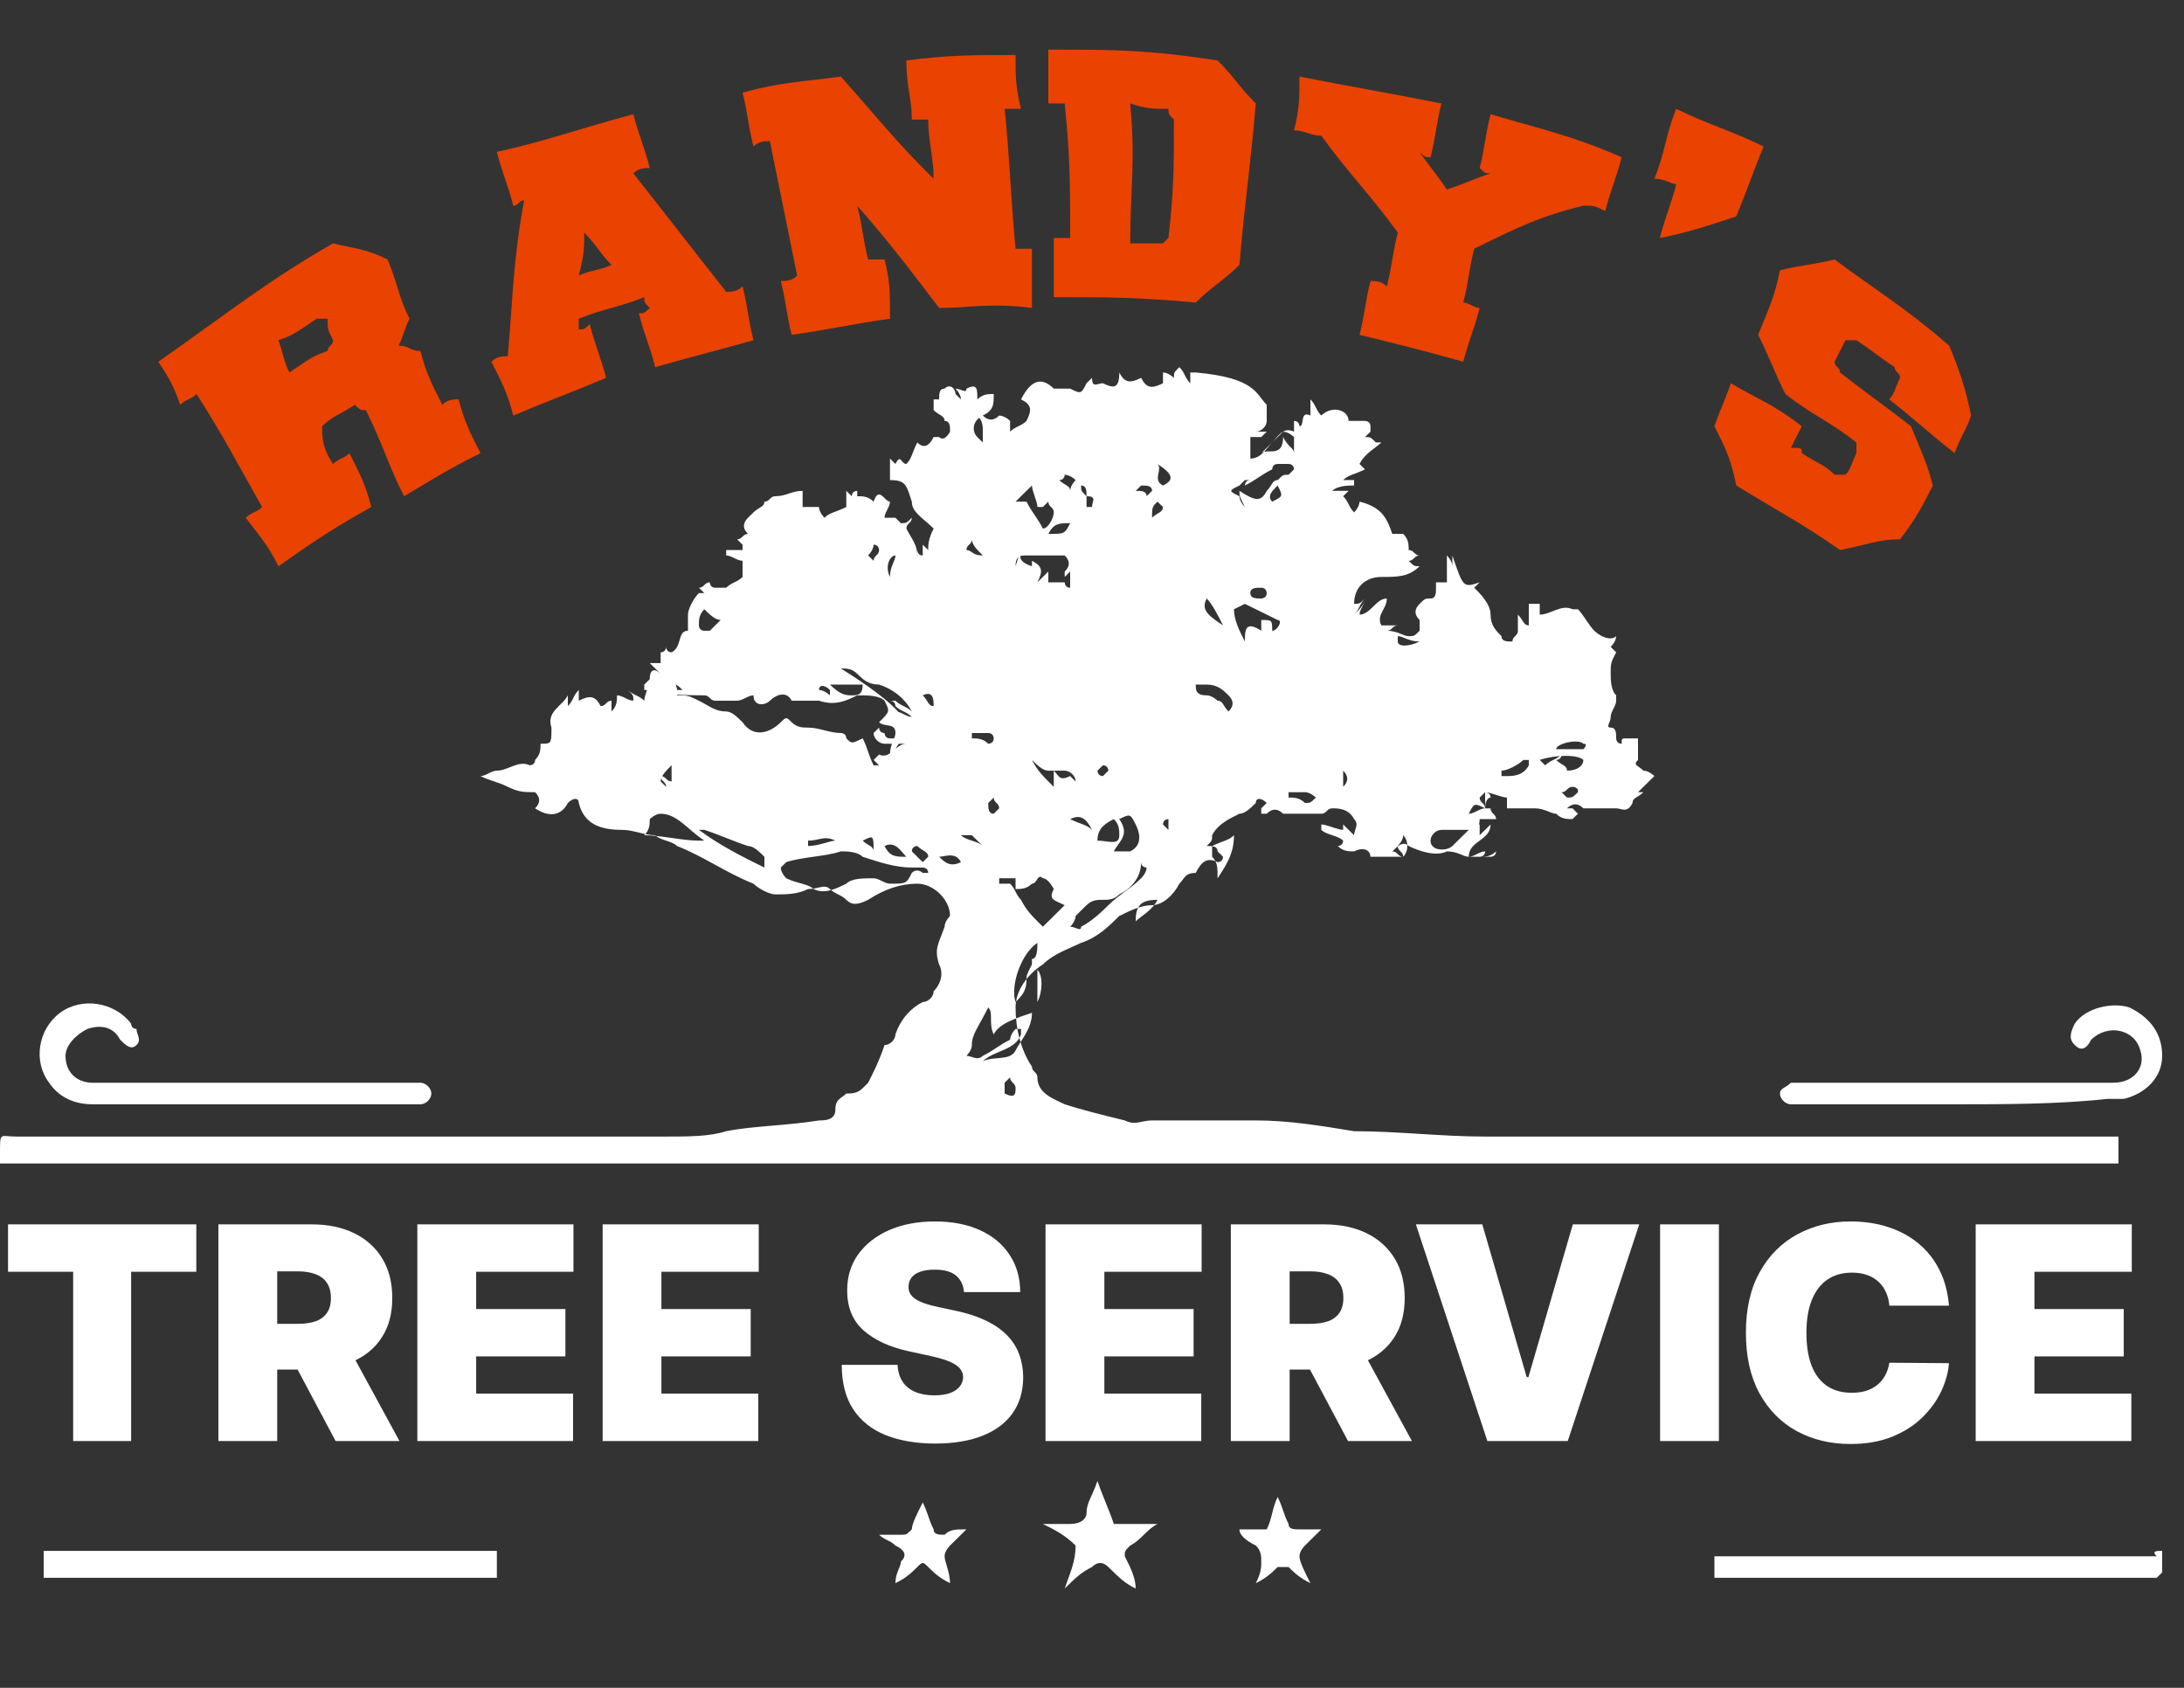
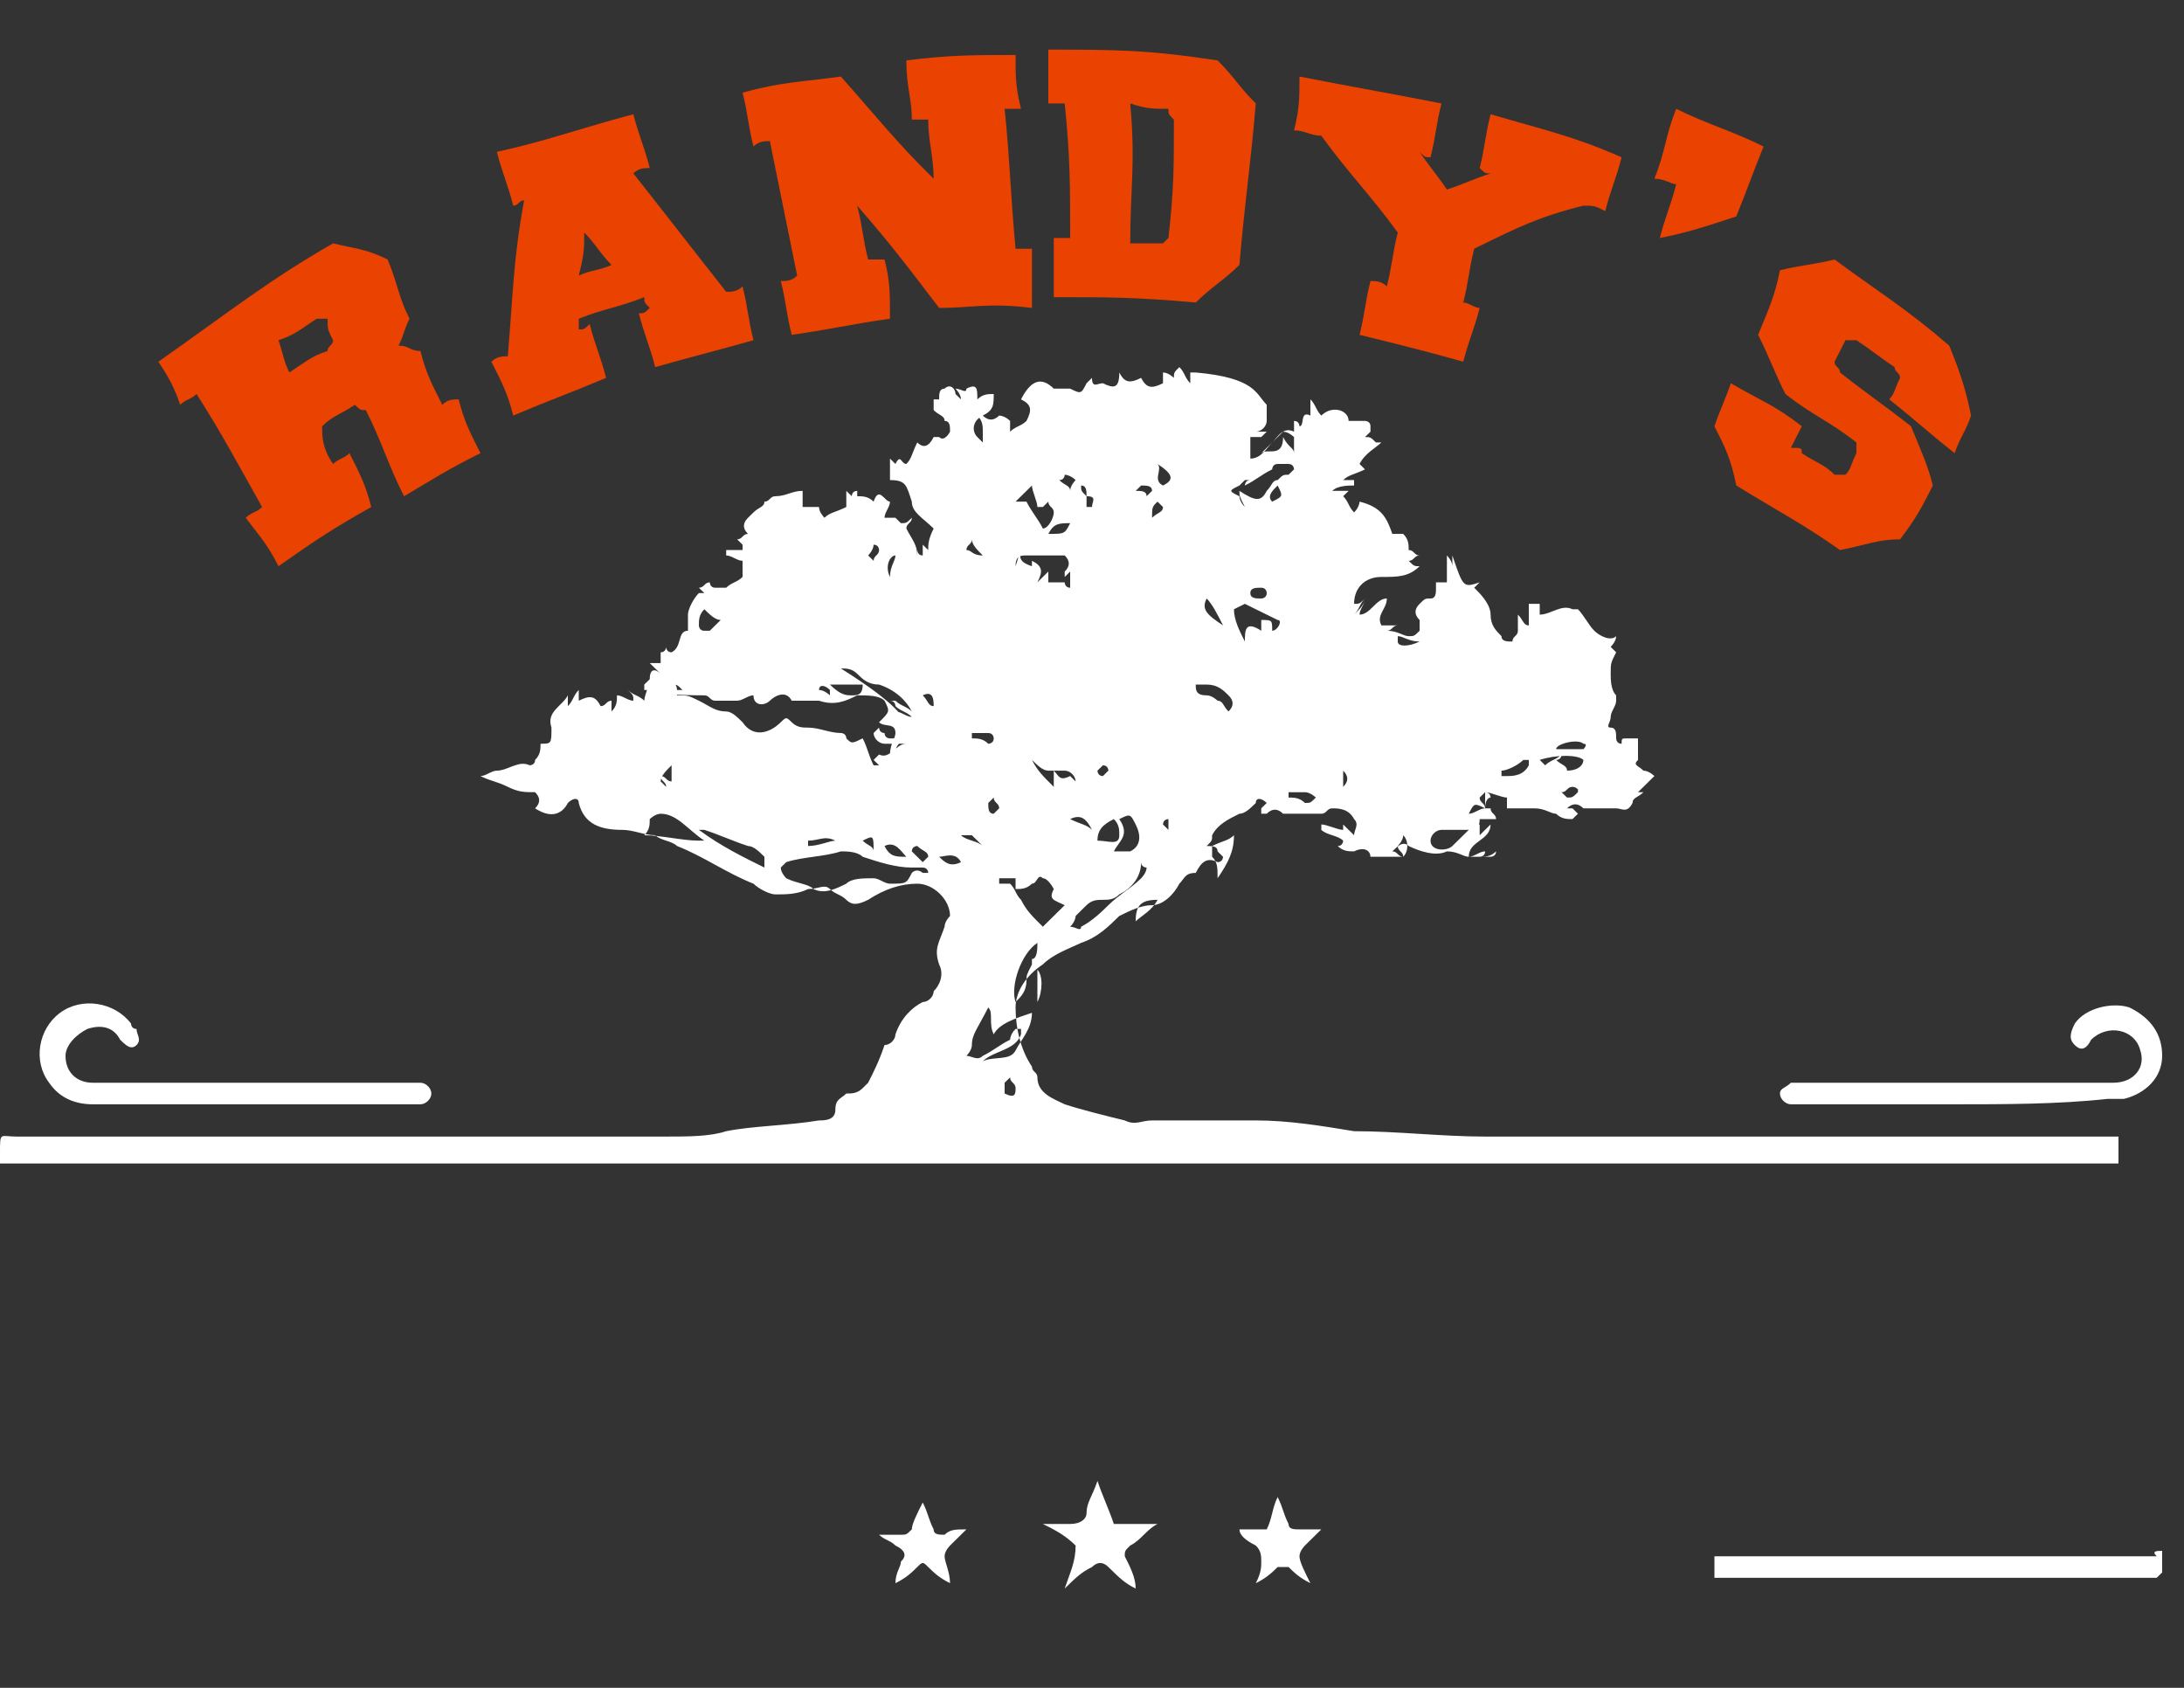
<svg xmlns="http://www.w3.org/2000/svg" width="44" height="34" viewBox="0 0 44 34" fill="none">
  <rect x="0" y="0" width="44" height="34" fill="#333333" stroke="none" />
  <path d="M18.26 14.549C18.26 14.657 18.37 14.657 18.37 14.766C18.48 14.874 18.48 14.874 18.37 14.982C18.26 14.874 18.15 14.874 18.04 15.091L17.93 15.199C17.93 14.982 18.04 14.874 18.04 14.766C18.04 14.549 17.82 14.657 17.71 14.549C17.93 14.332 17.93 14.332 17.82 14.115C17.71 14.007 17.49 14.007 17.27 14.007C17.05 14.115 16.83 14.224 16.5 14.115C16.39 14.115 16.28 14.115 16.17 14.115C16.06 14.115 15.95 14.115 15.95 14.115C15.84 13.899 15.62 14.007 15.51 14.115C15.4 14.224 15.18 14.224 15.18 14.007C15.07 14.007 14.96 14.115 14.85 14.115C14.74 14.115 14.52 14.115 14.41 14.115C14.3 14.115 14.3 14.007 14.19 14.007C14.08 14.007 13.2 14.007 13.09 13.899C13.2 13.899 13.31 13.899 13.42 13.899C13.31 13.899 13.09 13.899 12.98 13.899C12.98 13.899 12.98 13.899 12.98 13.79C13.09 13.79 13.09 13.79 13.2 13.79C13.31 13.79 13.42 13.79 13.53 13.899C13.64 13.899 13.64 13.899 13.75 13.899C13.64 13.79 13.64 13.79 13.53 13.79C13.42 13.79 13.2 13.79 13.09 13.79C12.98 13.79 12.98 13.79 12.87 13.79C12.87 13.79 12.87 13.79 12.98 13.79L13.09 13.682C13.09 13.465 13.2 13.465 13.31 13.573C13.2 13.465 13.2 13.465 13.09 13.357C13.2 13.357 13.31 13.357 13.31 13.357C13.31 13.248 13.31 13.248 13.31 13.14C13.42 13.14 13.42 13.031 13.42 13.031C13.42 13.031 13.42 13.14 13.53 13.14C13.75 13.031 13.64 12.706 13.86 12.706C13.86 12.598 13.86 12.489 13.86 12.381C13.86 12.273 13.97 12.056 14.08 11.947H14.19C14.19 11.947 14.19 11.947 14.08 11.839C14.19 11.839 14.19 11.731 14.3 11.731C14.3 11.731 14.3 11.839 14.41 11.839C14.52 11.839 14.52 11.839 14.63 11.839C14.74 11.731 14.85 11.731 14.96 11.622C14.96 11.622 14.96 11.622 14.96 11.514C14.96 11.406 14.96 11.406 14.96 11.297C14.85 11.297 14.74 11.189 14.63 11.189C14.63 11.189 14.63 11.189 14.63 11.08C14.74 11.08 14.85 11.08 14.96 11.08V10.972C14.96 10.972 14.96 10.972 14.85 10.864C14.96 10.864 14.96 10.755 15.07 10.755C14.96 10.647 14.96 10.539 15.07 10.43L15.18 10.322C15.29 10.213 15.4 10.213 15.4 10.105C15.51 10.105 15.51 9.996 15.62 9.996C15.84 9.996 15.95 9.888 16.17 9.888C16.17 9.996 16.17 10.105 16.17 10.213C16.28 10.213 16.39 10.213 16.5 10.213C16.5 10.322 16.61 10.43 16.61 10.43C16.72 10.322 16.83 10.322 17.05 10.213C17.05 10.105 17.05 9.996 17.05 9.888C17.16 9.996 17.16 9.996 17.16 9.996C17.16 9.996 17.16 9.888 17.27 9.888C17.27 9.996 17.27 9.996 17.27 9.996C17.38 9.996 17.49 9.996 17.6 10.105C17.71 9.78 17.82 10.105 17.93 10.105C17.93 10.213 17.82 10.322 17.82 10.43C17.93 10.43 18.04 10.43 18.04 10.43L18.15 10.539C18.26 10.539 18.26 10.539 18.37 10.43C18.37 10.539 18.26 10.539 18.26 10.647C18.37 10.864 18.48 10.972 18.48 11.189V11.08C18.48 11.08 18.48 11.189 18.59 11.189C18.59 11.08 18.59 10.972 18.59 10.972L18.7 11.08C18.7 10.972 18.7 10.864 18.81 10.647C18.92 10.755 18.92 10.755 18.92 10.755L18.81 10.647C18.59 10.43 18.37 10.322 18.37 10.105C18.26 9.78 18.26 9.671 17.93 9.671C17.93 9.563 17.93 9.563 17.93 9.455C17.93 9.346 17.93 9.346 17.93 9.238L18.04 9.346C18.15 9.129 18.15 9.346 18.26 9.346C18.37 9.238 18.37 9.129 18.48 8.913C18.59 9.021 18.7 9.021 18.81 8.804H18.92C19.03 8.913 19.14 8.696 19.14 8.696C19.14 8.587 19.14 8.479 19.03 8.479C19.03 8.371 18.92 8.371 18.81 8.262C18.81 8.262 18.81 8.154 18.81 8.045C18.92 8.045 18.92 8.045 18.92 8.045C18.92 7.937 18.92 7.829 19.03 7.829C19.14 7.72 19.25 7.829 19.25 7.937L19.36 8.045C19.36 7.937 19.25 7.829 19.25 7.829C19.36 7.829 19.47 7.937 19.47 7.829C19.69 7.72 19.69 7.829 19.69 8.045C19.8 7.937 19.91 7.937 20.02 7.937C20.02 8.154 20.02 8.262 19.8 8.371C19.58 8.479 19.58 8.696 19.69 8.804L19.8 8.913C19.8 8.804 19.8 8.804 19.8 8.696C19.8 8.587 19.8 8.479 19.69 8.371C19.8 8.371 19.8 8.371 19.8 8.371C19.91 8.479 20.02 8.479 20.13 8.371C20.13 8.371 20.24 8.371 20.35 8.479C20.35 8.479 20.35 8.587 20.35 8.696C20.46 8.587 20.57 8.587 20.68 8.479C20.79 8.262 20.79 8.154 20.57 8.045C20.79 7.612 21.01 7.612 21.23 7.829C21.34 7.829 21.45 7.829 21.56 7.829C21.78 7.937 21.78 7.937 21.89 7.72L22 7.612C22 7.829 22.11 7.72 22.22 7.72C22.44 7.829 22.55 7.829 22.55 7.503C22.66 7.72 22.77 7.72 22.99 7.612C23.1 7.829 23.21 7.829 23.43 7.72C23.43 7.72 23.43 7.612 23.43 7.503C23.54 7.503 23.65 7.612 23.65 7.612C23.65 7.503 23.65 7.503 23.76 7.395C23.87 7.503 23.87 7.612 23.98 7.72C23.98 7.612 23.98 7.503 23.98 7.503C23.98 7.503 23.98 7.503 24.09 7.503C25.3 7.612 25.3 7.937 25.52 8.154C25.52 8.262 25.52 8.371 25.52 8.479C25.52 8.587 25.41 8.696 25.3 8.696H25.41H25.52L25.41 8.804C25.3 8.804 25.3 8.804 25.19 8.804C25.19 8.913 25.19 9.021 25.19 9.238C25.41 9.238 25.52 9.021 25.63 8.913C25.74 8.804 25.85 8.587 26.07 8.696C26.07 8.587 26.07 8.587 26.07 8.479C26.18 8.479 26.18 8.587 26.18 8.587C26.29 8.587 26.18 8.262 26.4 8.371C26.4 8.262 26.4 8.154 26.4 8.045C26.51 8.154 26.51 8.262 26.62 8.371C26.84 8.154 27.17 8.262 27.17 8.479C27.28 8.479 27.39 8.479 27.5 8.479C27.5 8.479 27.61 8.479 27.61 8.587C27.61 8.587 27.61 8.587 27.61 8.696L27.5 8.804C27.61 8.804 27.61 8.804 27.72 8.913H27.83C27.72 9.021 27.5 9.129 27.39 9.346L27.5 9.455C27.28 9.563 27.17 9.563 27.06 9.671C27.17 9.671 27.17 9.671 27.28 9.671C27.28 9.671 27.28 9.671 27.28 9.78C27.17 9.78 26.95 9.78 26.84 9.888C26.95 9.888 27.06 9.888 27.17 9.888C27.06 9.996 27.06 9.996 27.06 9.996C27.17 10.105 27.17 10.213 27.28 10.322C27.39 10.213 27.39 10.105 27.39 10.105C27.83 10.213 27.94 10.43 28.05 10.755C28.16 10.755 28.16 10.755 28.27 10.755C28.38 10.864 28.38 10.972 28.38 11.08C28.49 11.08 28.49 11.189 28.6 11.189C28.49 11.189 28.49 11.297 28.38 11.297C28.49 11.406 28.49 11.406 28.6 11.406C28.38 11.622 28.16 11.622 27.83 11.622C27.5 11.622 27.28 11.839 27.28 12.164C27.39 12.164 27.39 12.164 27.5 12.056C27.39 12.164 27.39 12.273 27.28 12.381C27.39 12.273 27.5 12.164 27.5 12.056C27.5 12.164 27.39 12.273 27.39 12.381C27.61 12.381 27.72 12.056 27.94 12.056C27.94 12.273 27.72 12.381 27.83 12.598H27.94C28.05 12.598 28.05 12.598 28.16 12.598C28.05 12.598 28.05 12.706 27.94 12.706C28.16 12.706 28.27 12.815 28.38 12.815C28.49 12.815 28.49 12.815 28.6 12.706C28.6 12.706 28.6 12.598 28.6 12.489C28.49 12.381 28.49 12.273 28.6 12.164C28.71 12.056 28.71 12.056 28.82 12.056C28.93 12.056 28.93 11.947 28.93 11.839V11.731C29.04 11.731 29.15 11.731 29.15 11.731C29.15 11.514 29.15 11.406 29.15 11.189C29.15 11.189 29.26 11.297 29.26 11.406C29.26 11.297 29.26 11.297 29.26 11.189C29.48 11.839 29.48 11.839 29.81 11.731L29.7 11.839C29.81 11.947 30.03 12.164 30.03 12.381C30.03 12.598 30.14 12.706 30.25 12.815C30.25 12.923 30.36 12.923 30.47 12.923C30.47 12.815 30.58 12.815 30.58 12.706C30.58 12.598 30.58 12.489 30.58 12.381C30.69 12.489 30.69 12.598 30.8 12.598C30.8 12.489 30.8 12.381 30.8 12.164C30.91 12.164 30.91 12.164 31.02 12.164C31.02 12.273 31.02 12.273 31.02 12.381C31.24 12.381 31.46 12.164 31.68 12.273H31.79C31.9 12.381 32.01 12.598 32.12 12.706C32.23 12.815 32.45 12.923 32.56 12.815C32.56 12.923 32.45 13.031 32.45 13.031L32.56 13.14C32.45 13.357 32.45 13.357 32.45 13.573C32.45 13.682 32.45 13.899 32.56 14.007V14.115C32.56 14.224 32.45 14.332 32.45 14.441C32.45 14.549 32.34 14.657 32.45 14.657C32.56 14.657 32.56 14.766 32.56 14.874C32.56 14.874 32.56 14.982 32.67 14.982C32.67 14.874 32.67 14.874 32.78 14.874C32.89 14.874 32.89 14.874 33 14.874V14.982C33 15.091 33 15.091 33 15.199V15.308C32.89 15.416 33 15.416 33.11 15.524C33.22 15.524 33.33 15.633 33.33 15.633C33.22 15.741 33.11 15.85 33 15.958H33.11C33 16.066 32.89 16.066 32.89 16.175C32.78 16.392 32.67 16.283 32.56 16.283C32.45 16.283 32.23 16.283 32.12 16.283C32.01 16.283 31.9 16.283 31.9 16.283C31.79 16.175 31.68 16.175 31.57 16.283H31.68L31.79 16.392L31.68 16.5C31.57 16.5 31.46 16.5 31.35 16.392C31.24 16.392 31.13 16.283 30.91 16.283C30.69 16.283 30.58 16.283 30.36 16.283C30.36 16.175 30.36 16.175 30.36 16.066C30.25 16.066 30.03 15.958 29.92 15.958C29.92 16.066 29.92 16.175 29.92 16.283H30.03C30.03 16.392 30.14 16.392 30.14 16.5C30.03 16.5 29.92 16.5 29.81 16.5C29.81 16.717 29.7 16.717 29.48 16.717C29.37 16.717 29.15 16.717 29.04 16.717C28.93 16.717 28.82 16.825 28.82 16.934C28.82 17.15 29.15 17.15 29.26 17.042C29.37 16.934 29.48 16.825 29.59 16.717C29.59 16.717 29.7 16.608 29.81 16.608C29.81 16.717 29.81 16.717 29.81 16.825C29.92 16.717 29.92 16.717 30.03 16.608C30.03 16.934 29.59 16.934 29.59 17.259C29.7 17.259 29.81 17.15 29.92 17.15C29.92 17.259 29.81 17.259 29.81 17.259C29.92 17.259 30.03 17.259 30.14 17.15C30.14 17.259 30.03 17.259 30.03 17.259C29.92 17.259 29.7 17.259 29.59 17.259C29.48 17.259 29.37 17.15 29.15 17.15C28.93 17.259 28.6 17.15 28.38 17.042C28.27 16.934 28.16 17.042 28.05 17.15C28.16 17.15 28.16 17.259 28.27 17.259C28.05 17.259 27.83 17.259 27.61 17.259C27.61 17.15 27.5 17.042 27.28 17.15C27.17 17.15 27.06 17.15 26.95 17.042C27.06 17.042 27.06 16.934 27.06 16.934C26.95 16.825 26.73 16.825 26.62 16.717C26.62 16.717 26.62 16.717 26.62 16.608C26.73 16.608 26.95 16.717 27.06 16.717V16.608C27.17 16.717 27.17 16.717 27.28 16.825C27.28 16.717 27.39 16.608 27.28 16.5C27.17 16.283 26.95 16.283 26.84 16.283C26.73 16.283 26.73 16.392 26.62 16.392C26.4 16.392 26.18 16.392 25.96 16.392H25.85C25.74 16.283 25.63 16.283 25.52 16.392H25.41V16.283C25.41 16.283 25.41 16.283 25.52 16.175C25.41 16.066 25.3 16.066 25.3 16.175C25.19 16.283 25.08 16.392 24.97 16.392C24.75 16.5 24.53 16.608 24.42 16.825C24.42 16.934 24.42 16.934 24.31 17.042C24.42 17.042 24.53 17.042 24.53 17.15L24.64 17.259C24.64 17.259 24.64 17.367 24.53 17.367C24.31 17.259 24.2 17.367 24.09 17.584C23.87 17.584 23.87 17.692 23.76 17.801C23.65 18.017 23.43 18.234 23.21 18.234C22.99 18.234 22.77 18.343 22.55 18.451C22.33 18.668 22.11 18.885 21.78 18.993C21.56 19.101 21.23 19.21 21.01 19.427C20.68 19.643 20.46 19.968 20.46 20.294C20.46 20.727 20.57 21.161 20.79 21.486C20.79 21.594 20.9 21.594 20.9 21.703C20.9 22.028 21.23 22.136 21.45 22.245C21.78 22.353 22.22 22.462 22.66 22.57C22.88 22.678 22.99 22.57 23.21 22.57C23.43 22.57 23.65 22.57 23.76 22.57C24.09 22.57 24.42 22.57 24.75 22.57C24.97 22.57 25.08 22.57 25.3 22.57C25.96 22.57 26.62 22.678 27.28 22.787C28.16 22.787 29.04 22.895 29.92 22.895C34.1 22.895 38.28 22.895 42.46 22.895C42.57 22.895 42.57 22.895 42.68 22.895C42.68 23.112 42.68 23.22 42.68 23.437C28.38 23.437 14.19 23.437 0 23.437C0 23.329 0 23.329 0 23.22C0 22.787 1.96695e-07 22.895 0.33 22.895C4.73 22.895 9.13 22.895 13.42 22.895C13.86 22.895 14.3 22.895 14.63 22.787C15.18 22.678 15.84 22.678 16.5 22.57C16.61 22.57 16.83 22.57 16.83 22.353C16.83 22.136 16.94 22.136 17.05 22.028C17.16 22.028 17.27 22.028 17.38 21.92L17.49 21.811C17.6 21.594 17.71 21.378 17.82 21.052C17.93 21.052 18.04 20.944 18.04 20.836C18.15 20.511 18.37 20.294 18.59 20.185C18.7 20.185 18.81 20.077 18.81 19.968C18.92 19.86 19.03 19.643 18.92 19.427C18.81 19.101 18.92 18.993 19.03 18.668C19.03 18.559 19.14 18.451 19.14 18.451C19.14 18.126 18.81 17.801 18.48 17.801C18.15 17.801 17.82 17.909 17.49 18.126C17.27 18.234 17.16 18.234 17.05 18.126C16.94 18.017 16.83 18.017 16.72 17.909C16.61 17.801 16.5 17.909 16.28 17.909C16.06 18.017 15.84 18.017 15.62 18.017C15.51 18.017 15.29 17.909 15.18 17.801C14.63 17.584 14.19 17.259 13.64 17.042C13.53 16.934 13.31 16.934 13.2 16.825C12.98 16.825 12.76 16.717 12.54 16.717C12.1 16.717 11.77 16.608 11.66 16.175C11.66 16.066 11.55 16.066 11.44 16.175C11.33 16.392 11.11 16.5 10.78 16.283C10.89 16.175 10.89 16.066 10.78 15.958C10.56 15.958 10.45 15.958 10.23 15.85C10.01 15.741 9.9 15.741 9.68 15.633C9.79 15.633 9.9 15.524 10.01 15.524C10.23 15.524 10.45 15.308 10.67 15.416C10.67 15.416 10.78 15.416 10.78 15.308C10.89 15.199 10.89 15.091 10.89 14.982C11.11 14.982 11.11 14.982 11.11 14.657C11 14.332 11.33 14.224 11.44 14.007C11.44 14.115 11.44 14.115 11.44 14.224C11.55 14.115 11.55 14.007 11.66 13.899C11.66 14.007 11.66 14.007 11.66 14.115C11.88 14.007 11.99 14.007 12.1 14.224C12.21 14.224 12.21 14.115 12.32 14.115C12.32 14.224 12.32 14.224 12.32 14.332C12.43 14.224 12.43 14.115 12.43 14.007C12.54 14.007 12.65 14.115 12.76 14.115C12.76 14.007 12.76 14.007 12.65 13.899C12.76 14.007 12.87 14.007 12.98 14.115C12.98 14.007 13.09 13.79 13.09 13.682C13.09 13.79 13.09 13.79 13.09 13.899L13.2 13.79C13.2 13.682 13.42 13.682 13.53 13.682C13.53 13.682 13.64 13.79 13.64 13.899V14.007C13.86 14.007 13.86 14.007 14.08 14.115C14.3 14.224 14.41 14.332 14.63 14.332C14.74 14.332 14.85 14.441 14.96 14.549C15.18 14.874 15.51 14.766 15.73 14.549C15.84 14.441 15.84 14.441 15.95 14.549C16.06 14.657 16.17 14.657 16.28 14.657C16.5 14.657 16.72 14.766 16.94 14.766C16.94 14.766 17.05 14.766 17.05 14.874C17.16 14.982 17.16 14.982 17.38 14.874C17.49 15.091 17.49 15.199 17.6 15.416C17.6 15.416 17.6 15.416 17.71 15.416L17.6 15.308L17.71 15.199C17.93 15.308 18.04 14.982 18.26 14.982C18.15 14.982 18.15 14.982 18.04 14.982C17.93 14.982 17.93 14.982 17.82 14.982C17.71 14.982 17.6 14.874 17.6 14.766L17.71 14.657C17.71 14.657 17.71 14.766 17.82 14.766C17.82 14.766 17.82 14.874 17.93 14.874H18.04C18.04 14.766 18.04 14.766 18.04 14.657C18.15 14.657 18.15 14.766 18.26 14.766C18.15 14.657 18.15 14.549 18.04 14.441C18.04 14.441 18.04 14.441 18.04 14.332C18.15 14.332 18.26 14.441 18.37 14.441C18.26 14.332 18.15 14.332 18.04 14.224C18.04 14.224 18.04 14.115 17.93 14.115H18.04C18.15 14.224 18.26 14.224 18.37 14.332C18.26 14.115 18.04 13.899 17.71 13.79C17.49 13.79 17.38 13.682 17.27 13.573C17.16 13.465 17.05 13.465 16.94 13.465C18.15 14.224 18.15 14.441 18.26 14.549ZM18.59 17.584H18.7C18.7 17.584 18.7 17.476 18.59 17.476C18.59 17.476 18.48 17.476 18.37 17.476C18.04 17.476 17.71 17.367 17.38 17.259C17.27 17.15 17.05 17.15 16.94 17.15C16.61 17.259 16.17 17.259 15.84 17.367L15.73 17.476C15.73 17.584 15.84 17.692 15.84 17.692C16.06 17.801 16.28 17.801 16.39 17.909C16.61 18.017 16.83 17.909 17.05 17.801C17.16 17.692 17.38 17.692 17.6 17.692C17.71 17.692 17.82 17.801 17.93 17.801C18.26 17.801 18.26 17.801 18.37 17.584C18.48 17.476 18.59 17.584 18.59 17.584ZM19.58 21.052C19.58 21.161 19.47 21.269 19.47 21.269C19.58 21.269 19.69 21.378 19.8 21.269C20.02 21.161 20.13 21.052 20.35 20.944C20.35 20.944 20.35 20.836 20.46 20.727H20.57V20.836C20.46 21.161 20.02 21.161 19.8 21.378C20.02 21.269 20.35 21.378 20.46 21.161C20.57 20.944 20.79 20.727 20.79 20.402C20.46 20.511 20.13 20.619 20.02 20.836C19.91 20.619 20.02 20.402 19.91 20.294C19.69 20.727 19.58 20.836 19.58 21.052ZM20.57 10.972C20.68 10.972 20.68 10.972 20.57 10.972C20.57 11.189 20.46 11.297 20.79 11.406V11.297C21.01 11.406 21.01 11.514 20.9 11.731L21.01 11.622L21.12 11.514C21.12 11.622 21.12 11.731 21.12 11.839V11.731C21.23 11.731 21.34 11.731 21.45 11.731C21.45 11.731 21.45 11.839 21.56 11.839C21.56 11.731 21.56 11.622 21.56 11.514L21.45 11.622V11.514C21.56 11.406 21.56 11.297 21.45 11.189C21.34 11.189 21.23 11.189 21.23 11.189C21.01 11.189 20.9 11.189 20.68 11.189C20.57 11.189 20.46 11.189 20.46 11.406C20.57 11.08 20.57 10.972 20.57 10.972ZM20.46 17.692C20.35 17.692 20.24 17.692 20.13 17.692C20.13 17.692 20.13 17.692 20.13 17.801C20.24 17.801 20.24 17.801 20.35 17.801C20.46 17.909 20.46 18.017 20.57 18.126C20.68 18.343 20.79 18.451 21.01 18.668C21.12 18.559 21.23 18.451 21.45 18.234C21.23 18.126 21.12 18.126 21.23 17.909C21.23 17.909 21.12 17.692 21.01 17.692C20.9 17.584 20.9 17.801 20.79 17.801C20.68 17.909 20.57 17.909 20.46 17.909C20.46 17.692 20.46 17.692 20.46 17.692ZM22.55 18.017C22.44 18.126 22.33 18.126 22.22 18.126C22.11 18.126 22 18.126 21.89 18.234C21.78 18.343 21.78 18.343 21.67 18.451C21.67 18.451 21.67 18.559 21.56 18.668C21.67 18.668 21.78 18.776 21.78 18.668C22 18.559 22.22 18.343 22.33 18.234C22.55 18.017 22.77 17.909 22.99 17.692C22.99 17.692 23.1 17.584 23.1 17.476C23.1 17.476 22.99 17.476 22.99 17.367C22.99 17.692 22.77 17.909 22.55 18.017ZM12.98 16.825C13.31 16.825 13.75 16.934 14.08 16.934C14.08 16.934 14.08 16.934 14.19 16.934C13.86 16.717 13.64 16.392 13.31 16.392C13.2 16.392 13.09 16.5 13.09 16.5C13.09 16.608 13.09 16.717 12.98 16.825C12.98 16.717 12.98 16.825 12.98 16.825ZM25.41 12.706C25.41 12.598 25.41 12.489 25.41 12.489C25.63 12.489 25.63 12.489 25.63 12.706C25.74 12.706 25.85 12.489 25.74 12.489C25.52 12.381 25.3 12.273 25.08 12.164L24.86 12.273C24.86 12.489 24.97 12.706 25.08 12.923C25.08 12.706 25.08 12.489 25.41 12.706ZM15.4 17.476C15.51 17.476 15.51 17.476 15.4 17.476C15.4 17.367 15.4 17.259 15.4 17.259C15.29 17.15 15.18 17.042 15.07 17.042C14.74 16.934 14.52 16.825 14.19 16.717C14.19 16.717 14.19 16.717 14.08 16.717C14.52 17.042 14.96 17.259 15.4 17.476ZM25.52 9.888C25.63 9.78 25.63 9.671 25.74 9.671C25.85 9.563 25.85 9.563 25.96 9.563L26.07 9.455C26.07 9.455 26.07 9.346 25.96 9.346C25.85 9.346 25.85 9.346 25.74 9.346C25.63 9.346 25.63 9.455 25.63 9.455C25.41 9.563 25.3 9.671 25.08 9.78L24.97 9.888C25.3 10.105 25.41 10.105 25.52 9.888ZM22.44 17.15C22.55 17.15 22.77 17.15 22.77 17.15C22.99 17.042 22.99 16.825 22.88 16.608C22.77 16.392 22.77 16.392 22.55 16.5C22.77 16.825 22.55 16.934 22.44 17.15ZM21.23 10.322C21.23 10.213 21.12 10.213 21.12 10.105L21.01 10.213C21.01 10.213 21.01 10.213 20.9 10.213C20.9 10.105 20.79 9.888 20.79 9.78C20.68 9.888 20.57 9.996 20.46 10.105H20.57C20.57 10.105 20.57 10.105 20.68 10.105C20.79 10.322 20.9 10.43 21.01 10.647C21.12 10.647 21.23 10.43 21.23 10.322ZM24.86 16.825C24.75 16.934 24.64 16.934 24.42 17.042C24.42 17.042 24.42 17.042 24.42 17.15V17.259C24.53 17.367 24.53 17.476 24.53 17.692C24.75 17.367 24.86 17.15 24.86 16.825ZM24.75 14.007C24.64 13.899 24.53 13.79 24.31 13.79C24.2 13.79 24.2 13.79 24.09 13.79C24.09 13.899 24.09 14.007 24.31 14.007C24.42 14.007 24.53 14.115 24.53 14.115C24.64 14.115 24.64 14.224 24.75 14.332C24.86 14.224 24.86 14.115 24.75 14.007ZM31.9 15.308C31.79 15.199 31.35 15.199 31.02 15.308L31.13 15.416C31.24 15.308 31.35 15.308 31.46 15.199C31.46 15.199 31.46 15.308 31.35 15.308C31.46 15.416 31.57 15.416 31.57 15.524C31.79 15.524 31.9 15.416 31.9 15.308ZM30.8 15.416V15.308H30.69C30.58 15.416 30.36 15.524 30.25 15.524V15.633H30.36C30.47 15.633 30.69 15.633 30.8 15.416ZM20.9 18.993C20.57 19.21 20.35 19.86 20.46 20.185C20.57 20.077 20.68 19.968 20.68 19.752C20.68 19.643 20.68 19.643 20.79 19.427V19.318C20.9 19.318 20.9 19.101 20.9 18.993ZM21.23 15.85C21.23 15.741 21.23 15.633 21.23 15.524C21.34 15.633 21.34 15.741 21.56 15.633L21.67 15.741C21.67 15.633 21.56 15.524 21.45 15.524C21.34 15.524 21.23 15.524 21.12 15.524C21.01 15.524 20.9 15.416 20.79 15.308C20.9 15.524 21.01 15.633 21.23 15.85ZM26.07 9.129C26.07 9.021 26.07 8.913 26.07 8.804C26.07 8.804 25.96 8.696 25.85 8.696C25.74 8.804 25.52 9.021 25.41 9.129C25.52 9.021 25.85 9.238 25.85 8.804C25.96 9.021 26.07 9.021 26.07 9.129ZM22.55 16.825C22.55 16.717 22.55 16.608 22.44 16.5C22.22 16.608 22.11 16.717 22.11 16.934C22.33 16.934 22.55 17.042 22.55 16.825ZM24.97 9.888L25.08 9.78C25.08 9.78 25.08 9.671 25.19 9.671H25.08L24.97 9.78C24.75 9.888 24.75 9.888 24.97 9.996C24.97 9.996 24.97 10.105 25.08 10.213C24.97 9.996 24.97 9.996 24.97 9.888ZM31.9 15.091C31.9 15.091 32.01 14.982 31.9 14.982C31.79 14.874 31.35 14.982 31.35 15.091C31.57 15.091 31.79 15.091 31.9 15.091ZM17.16 14.007C17.27 14.007 17.38 14.007 17.38 13.79C17.16 13.79 16.94 13.79 16.72 13.79C16.94 14.007 17.05 14.007 17.16 14.007ZM24.31 12.056C24.2 12.273 24.31 12.381 24.64 12.598C24.53 12.381 24.42 12.164 24.31 12.056ZM14.19 12.273C14.19 12.381 14.19 12.381 14.19 12.273C14.08 12.381 14.08 12.489 14.08 12.598C14.08 12.598 14.08 12.706 14.19 12.706H14.3C14.3 12.706 14.41 12.598 14.52 12.489C14.41 12.489 14.3 12.381 14.19 12.273ZM13.31 15.741L13.42 15.85C13.42 15.741 13.31 15.741 13.31 15.633C13.42 15.633 13.42 15.741 13.53 15.741C13.53 15.633 13.53 15.524 13.53 15.416C13.42 15.524 13.31 15.633 13.31 15.741ZM21.89 9.996C21.89 10.105 21.89 10.105 21.89 10.213H22C22 10.105 22.11 9.996 21.89 9.996C21.89 9.888 21.89 9.78 21.78 9.78C21.78 9.888 21.78 9.888 21.89 9.996ZM23.43 9.78C23.65 9.671 23.65 9.563 23.32 9.346C23.43 9.455 23.21 9.671 23.43 9.78ZM28.27 16.825C28.27 16.934 28.16 17.042 28.16 17.042C28.16 17.15 28.27 17.15 28.27 17.259C28.38 17.15 28.38 16.934 28.27 16.825ZM26.29 16.175C26.4 16.175 26.4 16.175 26.51 16.066C26.51 16.066 26.4 15.958 26.29 15.958C26.18 15.958 26.07 15.958 25.96 15.958C25.96 15.958 25.96 15.958 25.96 16.066C26.07 16.066 26.18 16.066 26.29 16.175ZM20.46 21.92C20.46 21.811 20.35 21.811 20.35 21.703L20.24 21.811C20.24 21.92 20.24 21.92 20.24 22.028C20.46 22.136 20.46 22.028 20.46 21.92ZM20.9 19.535C20.9 19.752 20.9 19.968 20.9 20.185C21.01 19.968 21.01 19.643 20.9 19.535ZM23.32 18.126C22.99 18.126 22.88 18.234 22.88 18.559C22.99 18.451 23.21 18.343 23.32 18.126ZM19.36 17.367C19.25 17.15 19.03 17.259 18.92 17.259C19.03 17.367 19.14 17.476 19.36 17.367ZM21.56 9.888C21.56 9.78 21.67 9.671 21.67 9.671C21.56 9.563 21.45 9.563 21.45 9.563C21.45 9.563 21.45 9.671 21.34 9.671C21.45 9.78 21.56 9.78 21.56 9.888ZM19.91 14.982C19.91 14.982 20.02 14.982 20.02 14.874C20.02 14.874 20.02 14.766 19.91 14.766C19.8 14.766 19.69 14.766 19.58 14.766V14.874C19.69 14.874 19.8 14.874 19.91 14.982ZM21.56 10.539C21.34 10.539 21.23 10.539 21.12 10.755C21.45 10.755 21.45 10.755 21.56 10.539ZM28.6 12.923C28.38 12.923 28.27 12.815 28.16 12.815C28.16 12.815 28.16 12.815 28.16 12.923C28.16 13.031 28.38 13.031 28.6 12.923ZM18.26 17.259C18.15 17.15 18.04 16.934 17.82 17.042C17.93 17.259 18.04 17.259 18.26 17.259ZM20.02 16.392L20.13 16.283C20.13 16.175 20.02 16.175 20.02 16.066L19.91 16.175C19.91 16.283 19.91 16.392 20.02 16.392ZM16.83 16.934C16.83 16.934 16.83 16.825 16.83 16.934C16.61 16.825 16.5 16.934 16.28 16.934V17.042C16.5 17.042 16.72 16.934 16.83 16.934ZM23.1 9.996L23.21 9.888C23.21 9.78 23.1 9.78 22.99 9.78L22.88 9.888C22.99 9.888 23.1 9.888 23.1 9.996ZM25.63 10.105C25.63 10.213 25.63 10.213 25.63 10.105C25.85 9.996 25.85 9.996 25.74 9.78C25.63 9.888 25.52 9.996 25.63 10.105ZM25.41 12.056C25.41 12.056 25.52 12.056 25.52 11.947C25.52 11.947 25.52 11.839 25.41 11.839C25.3 11.839 25.19 11.839 25.19 11.947C25.19 12.056 25.3 12.056 25.41 12.056ZM23.21 10.43C23.32 10.322 23.43 10.322 23.43 10.213L23.32 10.105C23.21 10.213 23.21 10.213 23.21 10.43ZM31.68 15.85C31.57 15.85 31.57 15.958 31.46 15.958L31.57 16.066C31.68 16.066 31.68 16.066 31.79 15.958C31.79 15.958 31.79 15.958 31.79 15.85C31.79 15.958 31.79 15.85 31.68 15.85ZM18.7 17.259C18.7 17.15 18.59 17.15 18.48 17.042C18.48 17.042 18.37 17.042 18.37 17.15C18.48 17.259 18.48 17.259 18.59 17.367C18.7 17.259 18.7 17.259 18.7 17.259ZM17.93 11.622C17.93 11.406 18.04 11.297 18.04 11.189C17.93 11.189 17.82 11.406 17.93 11.622ZM19.58 16.825C19.47 16.825 19.47 16.825 19.36 16.825C19.47 16.934 19.69 16.934 19.8 17.042C19.69 16.934 19.58 16.825 19.58 16.825ZM19.8 11.189C19.69 11.08 19.58 10.972 19.58 10.864C19.58 10.972 19.47 10.972 19.47 11.08C19.58 11.08 19.58 11.189 19.8 11.189ZM17.49 11.189L17.6 11.297C17.6 11.189 17.71 11.189 17.71 11.08C17.71 11.08 17.71 10.972 17.6 10.972C17.6 11.08 17.49 11.189 17.49 11.189ZM22.33 15.524C22.33 15.524 22.33 15.416 22.22 15.416L22.11 15.524C22.11 15.524 22.11 15.633 22.22 15.633L22.33 15.524ZM22 16.717C21.89 16.5 21.78 16.392 21.56 16.5C21.78 16.608 21.89 16.608 22 16.717ZM16.5 13.899C16.61 13.899 16.72 14.007 16.72 14.007V13.899C16.61 13.79 16.5 13.79 16.5 13.899C16.39 13.899 16.39 13.899 16.5 13.899ZM30.03 16.066C30.03 15.958 29.92 15.958 29.92 15.958L29.81 16.066C29.81 16.175 29.92 16.175 29.92 16.283C29.92 16.066 30.03 16.066 30.03 16.066ZM17.38 16.934C17.49 17.042 17.6 17.042 17.6 17.15C17.6 16.825 17.6 16.825 17.38 16.934ZM23.54 16.5C23.43 16.5 23.43 16.5 23.54 16.5C23.43 16.5 23.43 16.608 23.43 16.608L23.54 16.717C23.54 16.717 23.54 16.608 23.54 16.5ZM18.81 14.224C18.81 14.115 18.81 13.899 18.59 14.007C18.7 14.115 18.7 14.224 18.81 14.224ZM29.92 16.283C29.7 16.175 29.7 16.175 29.59 16.392C29.7 16.392 29.81 16.283 29.92 16.283ZM27.06 15.85C27.17 15.741 27.17 15.633 27.06 15.524C27.06 15.633 27.06 15.741 27.06 15.85Z" fill="white" />
  <path d="M43.56 31.241C43.56 31.35 43.56 31.566 43.56 31.675L43.45 31.783H43.34C40.48 31.783 37.62 31.783 34.76 31.783C34.65 31.783 34.54 31.783 34.54 31.783C34.54 31.675 34.54 31.458 34.54 31.35C34.54 31.35 34.54 31.35 34.65 31.35H34.76C37.62 31.35 40.59 31.35 43.45 31.35C43.34 31.241 43.45 31.241 43.56 31.241Z" fill="white" />
-   <path d="M10.01 31.241C10.01 31.458 10.01 31.566 10.01 31.783C6.93 31.783 3.96 31.783 0.88 31.783C0.88 31.566 0.88 31.458 0.88 31.241C3.85 31.241 6.93 31.241 10.01 31.241Z" fill="white" />
  <path d="M39.38 22.245C38.39 22.245 37.29 22.245 36.3 22.245C36.19 22.245 36.19 22.245 36.08 22.245C35.97 22.245 35.86 22.136 35.86 22.028C35.86 21.92 35.97 21.92 36.08 21.811C36.08 21.811 36.19 21.811 36.3 21.811C38.39 21.811 40.48 21.811 42.57 21.811C43.01 21.811 43.23 21.486 43.12 21.161C43.01 20.727 42.46 20.619 42.13 20.944C42.02 21.161 41.91 21.161 41.8 21.052C41.69 20.944 41.69 20.836 41.8 20.619C42.02 20.294 42.57 20.185 42.9 20.294C43.34 20.511 43.56 20.836 43.56 21.269C43.56 21.703 43.23 22.028 42.79 22.136C42.68 22.136 42.57 22.136 42.46 22.136C41.47 22.245 40.37 22.245 39.38 22.245Z" fill="white" />
  <path d="M4.95 22.245C3.96 22.245 2.86 22.245 1.87 22.245C1.54 22.245 1.21 22.136 0.99 21.811C0.66 21.378 0.77 20.727 1.21 20.402C1.65 20.077 2.31 20.185 2.64 20.619C2.64 20.619 2.64 20.727 2.75 20.727C2.75 20.836 2.86 20.944 2.75 21.052C2.64 21.161 2.53 21.052 2.42 20.944C2.31 20.727 2.09 20.619 1.76 20.727C1.54 20.836 1.32 21.052 1.32 21.269C1.32 21.594 1.54 21.811 1.87 21.811C1.98 21.811 1.98 21.811 2.09 21.811C4.18 21.811 6.16 21.811 8.25 21.811C8.36 21.811 8.36 21.811 8.47 21.811C8.58 21.811 8.69 21.92 8.69 22.028C8.69 22.136 8.58 22.245 8.47 22.245C8.36 22.245 8.36 22.245 8.25 22.245C7.04 22.245 6.05 22.245 4.95 22.245Z" fill="white" />
  <path d="M22.88 32C22.66 31.892 22.55 31.783 22.33 31.566C22.22 31.458 22.11 31.458 22 31.566C21.78 31.675 21.67 31.783 21.45 32C21.56 31.675 21.67 31.458 21.67 31.133C21.45 30.916 21.23 30.808 21.01 30.699C21.23 30.699 21.45 30.699 21.56 30.699C21.78 30.699 21.89 30.591 21.89 30.483C21.89 30.266 22 30.157 22.11 29.832C22.22 30.157 22.33 30.374 22.44 30.699C22.77 30.699 22.99 30.699 23.32 30.699C23.1 30.808 22.99 31.024 22.77 31.133C22.66 31.241 22.66 31.241 22.66 31.35C22.77 31.566 22.88 31.783 22.88 32Z" fill="white" />
  <path d="M24.97 30.808C25.19 30.808 25.41 30.808 25.52 30.808C25.63 30.591 25.63 30.374 25.74 30.157C25.85 30.374 25.85 30.483 25.96 30.699C25.96 30.808 26.07 30.808 26.18 30.808C26.29 30.808 26.51 30.808 26.62 30.808C26.51 30.916 26.4 31.024 26.29 31.133C26.29 31.133 26.18 31.241 26.18 31.35C26.18 31.458 26.29 31.675 26.4 31.892C26.18 31.783 26.07 31.675 25.96 31.566C25.96 31.566 25.85 31.566 25.74 31.566C25.63 31.675 25.52 31.783 25.3 31.892C25.41 31.675 25.41 31.566 25.41 31.458C25.41 31.35 25.41 31.241 25.3 31.133C25.08 31.024 24.97 30.916 24.97 30.808Z" fill="white" />
  <path d="M19.47 30.808C19.36 30.916 19.25 31.024 19.14 31.133C19.14 31.133 19.03 31.241 19.03 31.35C19.03 31.458 19.14 31.675 19.14 31.892C18.92 31.783 18.81 31.675 18.7 31.566C18.59 31.458 18.59 31.458 18.48 31.566C18.37 31.675 18.26 31.783 18.04 31.892C18.04 31.675 18.15 31.566 18.15 31.458C18.26 31.35 18.26 31.241 18.04 31.133C17.93 31.024 17.82 31.024 17.71 30.916C17.82 30.916 18.04 30.916 18.15 30.916C18.26 30.916 18.26 30.916 18.37 30.808C18.37 30.699 18.48 30.483 18.59 30.266C18.7 30.483 18.7 30.591 18.81 30.808C18.81 30.916 18.92 30.916 19.03 30.916C19.14 30.808 19.25 30.808 19.47 30.808Z" fill="white" />
-   <path d="M0.162 25.619V24.664H3.955V25.619H2.642V29.028H1.474V25.619H0.162ZM4.4 29.028V24.664H6.284C6.608 24.664 6.891 24.723 7.134 24.841C7.377 24.959 7.566 25.129 7.701 25.35C7.836 25.572 7.903 25.838 7.903 26.147C7.903 26.46 7.834 26.723 7.694 26.938C7.557 27.152 7.363 27.314 7.113 27.424C6.864 27.533 6.574 27.588 6.241 27.588H5.116V26.667H6.003C6.142 26.667 6.26 26.65 6.358 26.616C6.458 26.581 6.534 26.524 6.586 26.448C6.64 26.371 6.667 26.271 6.667 26.147C6.667 26.022 6.64 25.921 6.586 25.843C6.534 25.763 6.458 25.705 6.358 25.668C6.26 25.63 6.142 25.61 6.003 25.61H5.585V29.028H4.4ZM6.957 27.025L8.048 29.028H6.761L5.696 27.025H6.957ZM8.408 29.028V24.664H11.553V25.619H9.593V26.369H11.391V27.323H9.593V28.073H11.545V29.028H8.408ZM12.141 29.028V24.664H15.286V25.619H13.325V26.369H15.124V27.323H13.325V28.073H15.277V29.028H12.141ZM19.421 26.028C19.409 25.886 19.356 25.775 19.261 25.696C19.167 25.616 19.024 25.576 18.833 25.576C18.71 25.576 18.61 25.591 18.532 25.621C18.455 25.649 18.399 25.689 18.362 25.738C18.325 25.788 18.306 25.845 18.304 25.909C18.301 25.961 18.311 26.009 18.332 26.051C18.355 26.093 18.39 26.13 18.438 26.164C18.487 26.197 18.549 26.227 18.624 26.254C18.699 26.281 18.788 26.305 18.892 26.326L19.25 26.403C19.492 26.454 19.698 26.522 19.87 26.605C20.042 26.689 20.183 26.788 20.292 26.901C20.401 27.014 20.482 27.14 20.533 27.281C20.585 27.421 20.612 27.575 20.614 27.741C20.612 28.028 20.541 28.271 20.399 28.47C20.257 28.669 20.053 28.82 19.789 28.924C19.526 29.027 19.21 29.079 18.841 29.079C18.462 29.079 18.131 29.023 17.848 28.911C17.567 28.799 17.348 28.626 17.192 28.393C17.037 28.159 16.959 27.859 16.958 27.494H18.083C18.09 27.627 18.123 27.74 18.183 27.831C18.242 27.921 18.326 27.99 18.434 28.037C18.544 28.084 18.674 28.108 18.824 28.108C18.951 28.108 19.056 28.092 19.142 28.061C19.227 28.029 19.291 27.986 19.335 27.931C19.379 27.875 19.402 27.812 19.404 27.741C19.402 27.674 19.38 27.616 19.337 27.566C19.296 27.515 19.228 27.47 19.133 27.43C19.038 27.389 18.909 27.35 18.747 27.315L18.313 27.221C17.926 27.137 17.622 26.997 17.399 26.801C17.177 26.604 17.067 26.335 17.068 25.994C17.067 25.717 17.141 25.475 17.29 25.267C17.441 25.058 17.649 24.896 17.914 24.779C18.181 24.663 18.487 24.605 18.833 24.605C19.185 24.605 19.489 24.664 19.747 24.782C20.004 24.899 20.202 25.066 20.341 25.28C20.482 25.493 20.553 25.742 20.554 26.028H19.421ZM21.064 29.028V24.664H24.209V25.619H22.249V26.369H24.047V27.323H22.249V28.073H24.201V29.028H21.064ZM24.797 29.028V24.664H26.68C27.004 24.664 27.288 24.723 27.53 24.841C27.773 24.959 27.962 25.129 28.097 25.35C28.232 25.572 28.3 25.838 28.3 26.147C28.3 26.46 28.23 26.723 28.091 26.938C27.953 27.152 27.759 27.314 27.509 27.424C27.261 27.533 26.97 27.588 26.638 27.588H25.513V26.667H26.399C26.538 26.667 26.657 26.65 26.755 26.616C26.854 26.581 26.93 26.524 26.983 26.448C27.037 26.371 27.064 26.271 27.064 26.147C27.064 26.022 27.037 25.921 26.983 25.843C26.93 25.763 26.854 25.705 26.755 25.668C26.657 25.63 26.538 25.61 26.399 25.61H25.982V29.028H24.797ZM27.354 27.025L28.445 29.028H27.158L26.092 27.025H27.354ZM29.863 24.664L30.758 27.741H30.792L31.687 24.664H33.025L31.585 29.028H29.965L28.525 24.664H29.863ZM34.63 24.664V29.028H33.445V24.664H34.63ZM39.265 26.301H38.064C38.055 26.201 38.032 26.111 37.995 26.03C37.96 25.949 37.91 25.88 37.846 25.821C37.784 25.762 37.708 25.716 37.618 25.685C37.529 25.652 37.427 25.636 37.314 25.636C37.115 25.636 36.946 25.684 36.809 25.781C36.672 25.877 36.569 26.016 36.498 26.196C36.428 26.377 36.393 26.593 36.393 26.846C36.393 27.113 36.429 27.337 36.5 27.517C36.572 27.696 36.676 27.831 36.813 27.922C36.949 28.012 37.113 28.056 37.305 28.056C37.414 28.056 37.512 28.043 37.599 28.016C37.686 27.988 37.761 27.947 37.825 27.894C37.889 27.842 37.941 27.779 37.98 27.705C38.022 27.63 38.049 27.545 38.064 27.451L39.265 27.46C39.251 27.644 39.199 27.833 39.11 28.024C39.02 28.215 38.893 28.391 38.728 28.553C38.565 28.713 38.363 28.843 38.121 28.941C37.88 29.039 37.599 29.088 37.279 29.088C36.879 29.088 36.52 29.002 36.201 28.83C35.885 28.658 35.634 28.405 35.449 28.071C35.266 27.738 35.174 27.329 35.174 26.846C35.174 26.36 35.268 25.951 35.456 25.619C35.643 25.285 35.896 25.033 36.214 24.863C36.532 24.691 36.887 24.605 37.279 24.605C37.555 24.605 37.809 24.642 38.04 24.718C38.272 24.793 38.475 24.903 38.65 25.048C38.824 25.191 38.965 25.368 39.071 25.578C39.178 25.789 39.242 26.029 39.265 26.301ZM39.803 29.028V24.664H42.948V25.619H40.987V26.369H42.786V27.323H40.987V28.073H42.939V29.028H39.803Z" fill="white" />
  <path d="M6.71 9.346C6.82 9.238 6.93 9.238 7.04 9.129C7.26 9.563 7.37 9.78 7.48 10.213C6.71 10.647 6.38 10.864 5.61 11.406C5.39 10.972 5.28 10.864 4.95 10.43C5.06 10.322 5.17 10.322 5.28 10.213C4.73 9.238 4.51 8.804 3.96 7.937C3.85 8.045 3.74 8.045 3.63 8.154C3.52 7.829 3.41 7.612 3.19 7.287C4.73 6.203 5.39 5.661 6.71 4.902C7.15 5.01 7.37 5.01 7.81 5.227C8.03 5.769 8.03 5.986 8.25 6.42C8.14 6.636 8.14 6.745 8.03 6.962C8.25 6.962 8.25 7.07 8.47 7.07C8.58 7.503 8.69 7.72 8.91 8.154C9.02 8.045 9.13 8.045 9.24 8.045C9.35 8.479 9.46 8.696 9.68 9.129C9.02 9.455 8.69 9.671 8.14 9.997C7.81 9.346 7.7 8.913 7.37 8.262C7.26 8.262 7.26 8.262 7.15 8.154C6.82 8.371 6.71 8.371 6.49 8.587C6.49 8.804 6.49 9.021 6.71 9.346ZM5.83 7.503C6.16 7.287 6.27 7.178 6.6 7.07C6.6 6.962 6.71 6.962 6.71 6.853C6.6 6.636 6.6 6.636 6.6 6.42C6.49 6.42 6.49 6.42 6.38 6.42C6.05 6.636 5.94 6.745 5.61 6.853C5.72 7.178 5.72 7.287 5.83 7.503Z" fill="#EA4200" />
  <path d="M12.76 2.301C12.87 2.734 12.98 2.951 13.09 3.385C12.98 3.385 12.87 3.385 12.76 3.493C13.53 4.469 13.86 4.902 14.63 5.878C14.74 5.878 14.85 5.878 14.96 5.769C15.07 6.203 15.07 6.42 15.18 6.853C14.41 7.07 13.97 7.178 13.2 7.395C13.09 6.962 12.98 6.745 12.87 6.311C12.98 6.311 12.98 6.311 13.09 6.203C12.98 6.094 12.98 6.094 12.98 5.986C12.43 6.203 12.21 6.203 11.66 6.42C11.66 6.528 11.66 6.528 11.66 6.636C11.77 6.636 11.77 6.636 11.88 6.528C11.99 6.962 12.1 7.178 12.21 7.612C11.44 7.937 11.11 8.045 10.34 8.371C10.23 7.937 10.12 7.72 9.9 7.287C10.01 7.178 10.12 7.178 10.23 7.178C10.34 5.878 10.34 5.227 10.56 4.035C10.45 4.035 10.45 4.143 10.34 4.143C10.23 3.71 10.12 3.493 10.01 3.059C11 2.843 11.55 2.626 12.76 2.301ZM11.66 5.552C11.88 5.444 12.1 5.444 12.32 5.336C12.1 5.119 11.99 4.902 11.77 4.685C11.77 5.01 11.77 5.119 11.66 5.552Z" fill="#EA4200" />
  <path d="M18.92 6.203C18.26 5.336 17.93 4.902 17.27 4.143C17.38 4.577 17.38 4.794 17.49 5.227C17.6 5.227 17.71 5.227 17.82 5.227C17.93 5.661 17.93 5.878 17.93 6.42C17.16 6.528 16.72 6.636 15.95 6.745C15.84 6.311 15.84 6.094 15.73 5.661C15.84 5.661 15.95 5.661 16.06 5.552C15.84 4.469 15.73 3.927 15.51 2.843C15.4 2.843 15.29 2.843 15.18 2.951C15.07 2.517 15.07 2.301 14.96 1.867C15.73 1.65 16.17 1.65 16.94 1.542C17.71 2.409 18.04 2.843 18.81 3.601C18.81 3.168 18.7 2.843 18.7 2.409C18.59 2.409 18.48 2.409 18.37 2.409C18.37 1.976 18.26 1.759 18.26 1.217C19.14 1.108 19.58 1.108 20.46 1.108C20.46 1.542 20.46 1.759 20.57 2.192C20.46 2.192 20.35 2.192 20.24 2.192C20.35 3.276 20.35 3.818 20.46 5.011C20.57 5.011 20.68 5.011 20.79 5.011C20.79 5.444 20.79 5.661 20.79 6.203C19.91 6.094 19.58 6.203 18.92 6.203Z" fill="#EA4200" />
  <path d="M21.12 1C22.44 1 23.1 1 24.53 1.217C24.86 1.542 24.97 1.759 25.3 2.084C25.19 3.385 25.08 4.035 24.97 5.336C24.64 5.661 24.42 5.769 24.09 6.094C22.88 5.986 22.33 5.986 21.23 5.986C21.23 5.552 21.23 5.336 21.23 4.794C21.34 4.794 21.45 4.794 21.56 4.794C21.56 3.71 21.56 3.168 21.45 2.084C21.34 2.084 21.23 2.084 21.12 2.084C21.12 1.759 21.12 1.542 21.12 1ZM22.77 4.902C22.99 4.902 23.21 4.902 23.43 4.902C23.54 4.794 23.54 4.794 23.54 4.794C23.65 3.818 23.65 3.385 23.65 2.409C23.54 2.301 23.54 2.301 23.54 2.192C23.21 2.192 23.1 2.192 22.77 2.084C22.88 3.276 22.77 3.818 22.77 4.902Z" fill="#EA4200" />
  <path d="M29.7 5.01C29.59 5.444 29.59 5.661 29.48 6.094C29.59 6.094 29.7 6.203 29.81 6.203C29.7 6.636 29.59 6.853 29.48 7.287C28.71 7.07 28.27 6.962 27.39 6.745C27.5 6.311 27.5 6.094 27.61 5.661C27.72 5.661 27.83 5.661 27.94 5.769C28.05 5.336 28.05 5.119 28.16 4.685C27.61 3.927 27.17 3.493 26.62 2.734C26.4 2.734 26.29 2.626 26.07 2.626C26.18 2.192 26.18 1.976 26.18 1.542C27.28 1.759 27.94 1.867 29.04 2.084C28.93 2.517 28.93 2.734 28.82 3.168C28.71 3.168 28.71 3.168 28.6 3.059C28.82 3.385 28.93 3.493 29.15 3.818C29.48 3.71 29.7 3.601 30.03 3.493C29.92 3.493 29.92 3.493 29.81 3.385C29.92 2.951 29.92 2.734 30.03 2.301C31.13 2.626 31.68 2.734 32.67 3.168C32.56 3.601 32.45 3.818 32.34 4.252C32.12 4.143 32.12 4.143 31.9 4.143C31.02 4.36 30.58 4.577 29.7 5.01Z" fill="#EA4200" />
  <path d="M33.33 3.601C33.55 3.059 33.55 2.734 33.77 2.192C34.43 2.518 34.87 2.626 35.53 2.951C35.31 3.493 35.2 3.818 34.98 4.36C34.32 4.577 33.99 4.685 33.44 4.794C33.55 4.36 33.66 4.143 33.77 3.71C33.66 3.71 33.55 3.601 33.33 3.601Z" fill="#EA4200" />
  <path d="M37.4 8.913C36.85 8.479 36.52 8.371 35.97 7.937C35.75 7.503 35.64 7.178 35.42 6.745C35.64 6.203 35.75 5.986 35.86 5.444C36.3 5.336 36.52 5.336 36.96 5.227C37.84 5.878 38.39 6.203 39.27 6.962C39.49 7.503 39.6 7.829 39.71 8.371C39.6 8.696 39.49 8.804 39.38 9.129C38.83 8.696 38.61 8.479 38.06 8.045C38.17 7.937 38.17 7.829 38.28 7.612C38.28 7.503 38.17 7.503 38.17 7.395C37.84 7.178 37.73 7.07 37.4 6.853C37.29 6.853 37.29 6.853 37.18 6.853C37.07 7.07 37.07 7.07 36.96 7.287C36.96 7.395 37.07 7.395 37.07 7.503C37.62 7.937 37.95 8.154 38.5 8.587C38.72 9.129 38.83 9.346 38.94 9.78C38.72 10.213 38.61 10.43 38.28 10.864C37.84 10.864 37.62 10.972 37.07 11.08C36.3 10.539 35.86 10.322 34.98 9.78C34.87 9.238 34.76 9.021 34.54 8.587C34.65 8.262 34.76 8.045 34.87 7.72C35.42 8.045 35.75 8.154 36.3 8.587C36.19 8.804 36.19 8.804 36.08 9.021C36.3 9.021 36.3 9.021 36.3 9.129C36.63 9.346 36.74 9.346 36.96 9.563C37.07 9.563 37.07 9.563 37.18 9.563C37.29 9.455 37.29 9.346 37.4 9.129C37.4 9.129 37.4 9.021 37.4 8.913Z" fill="#EA4200" />
</svg>